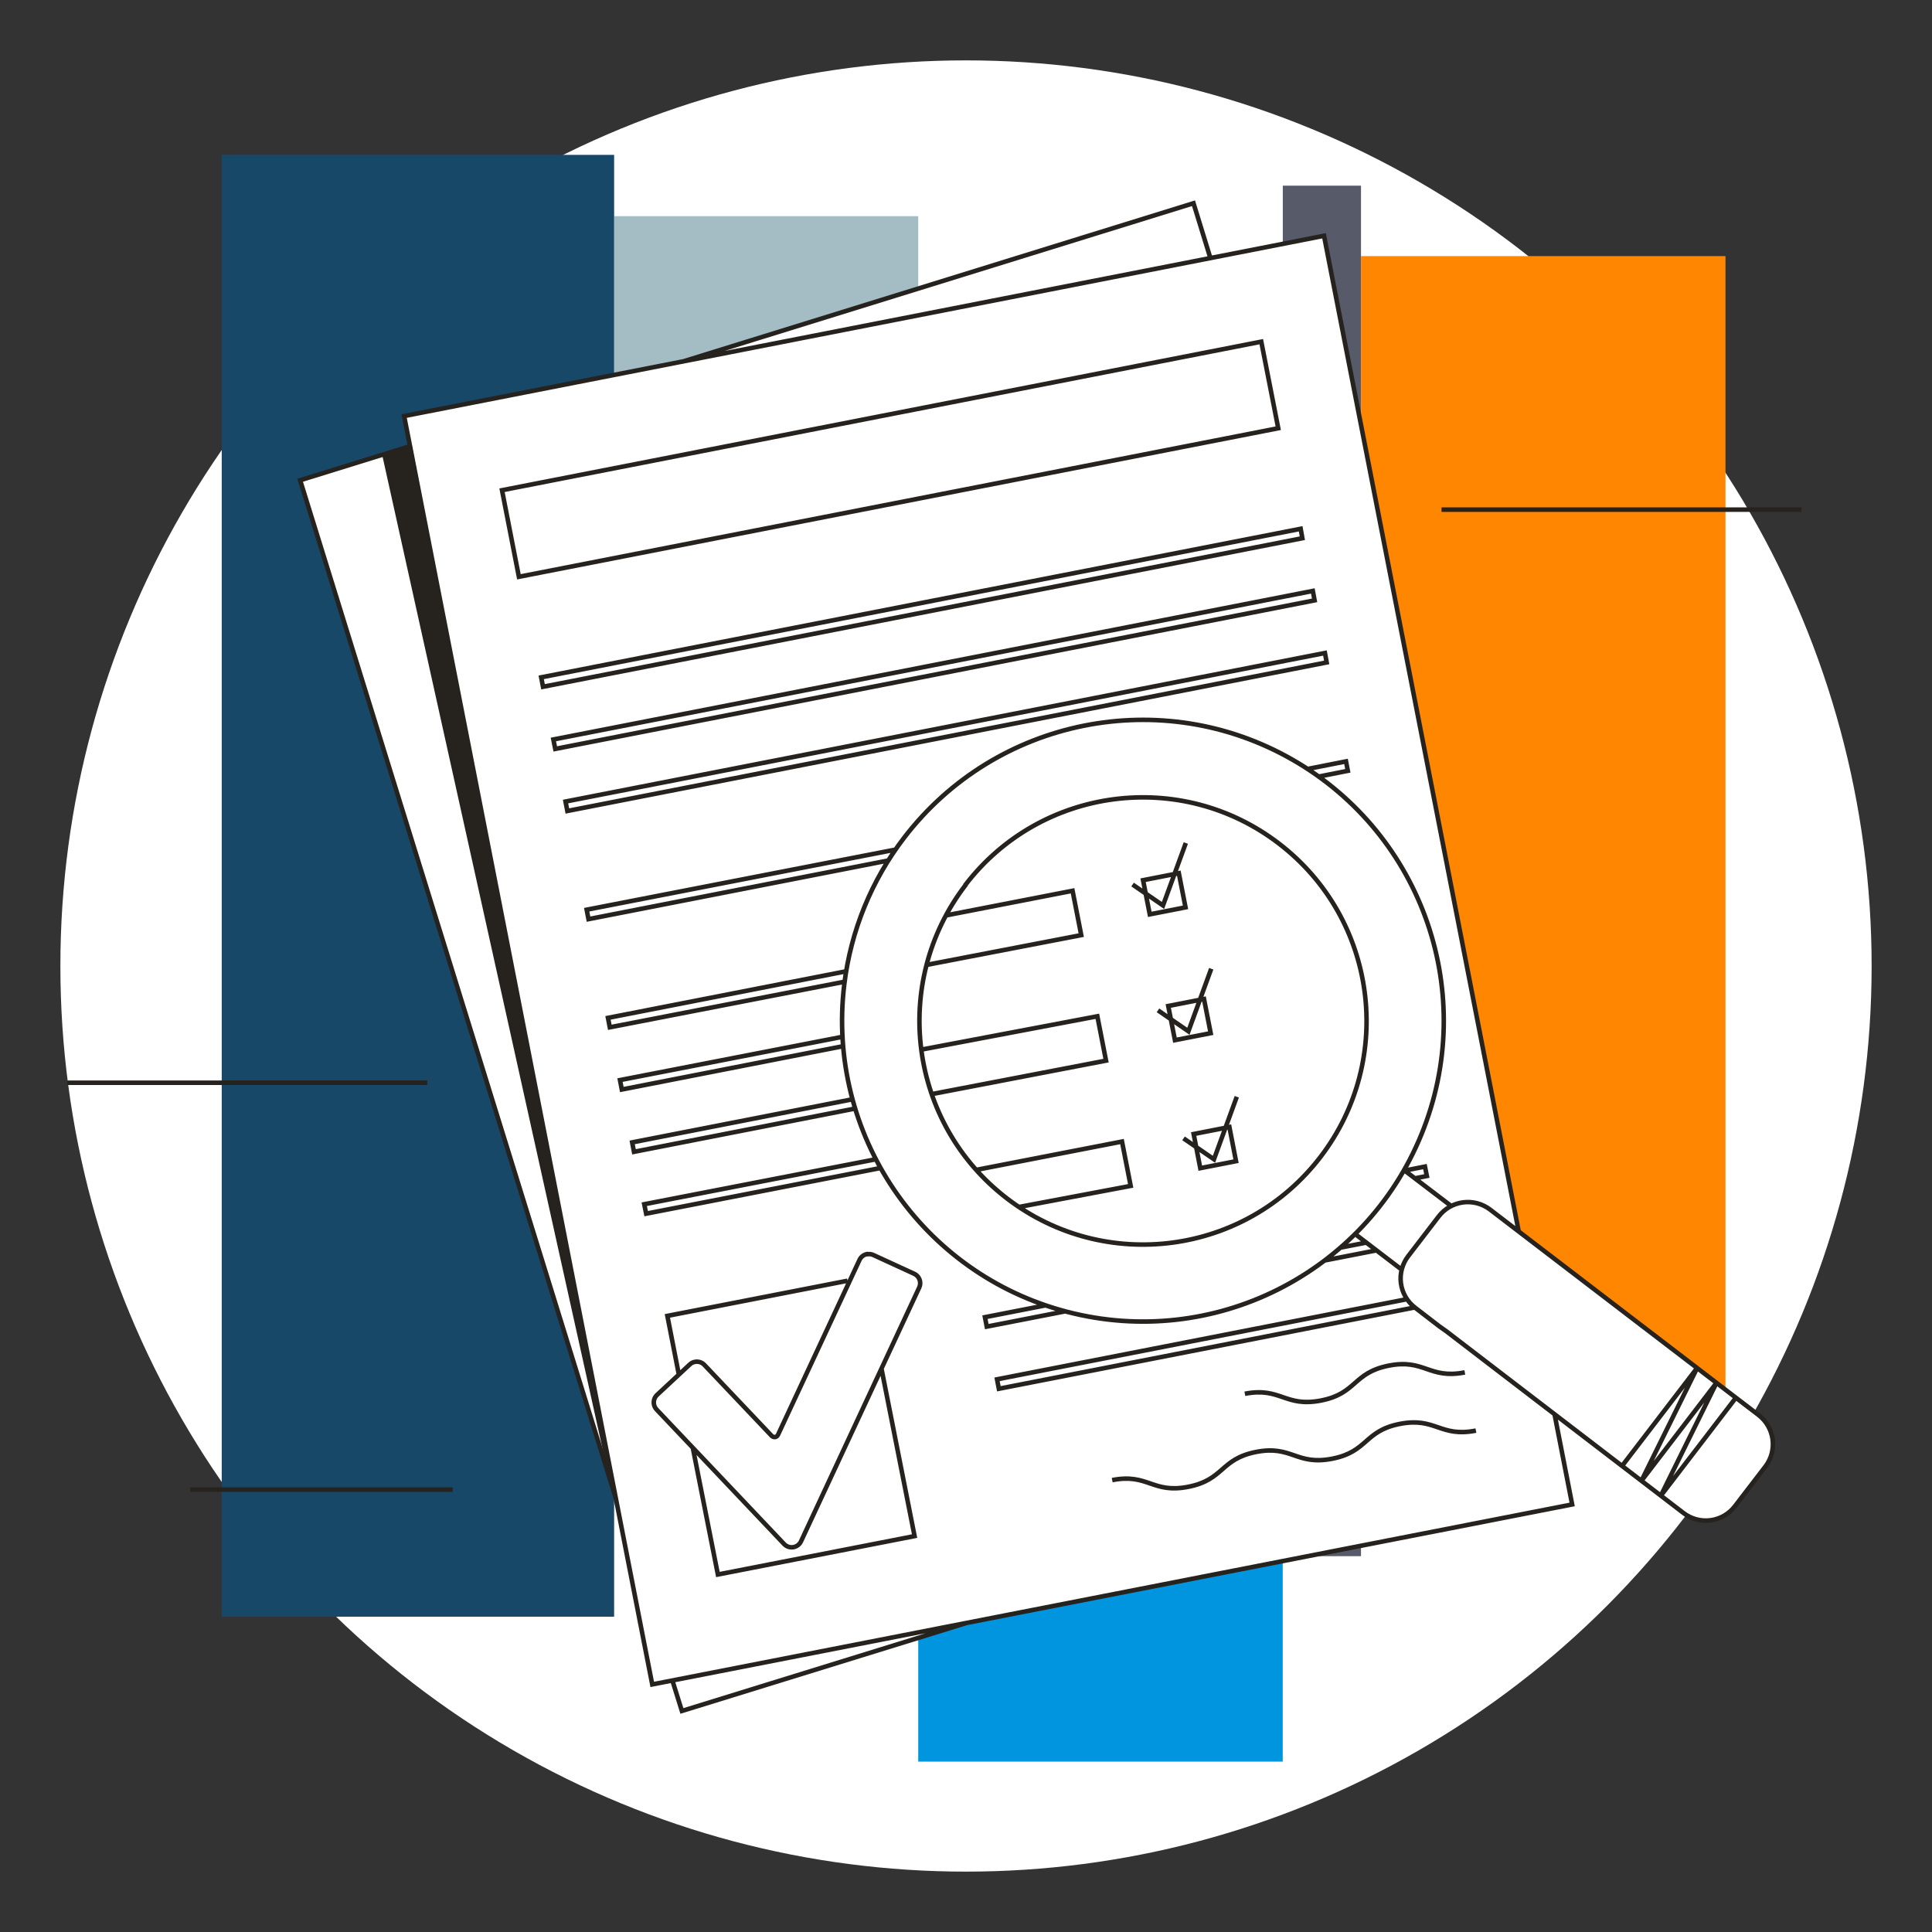
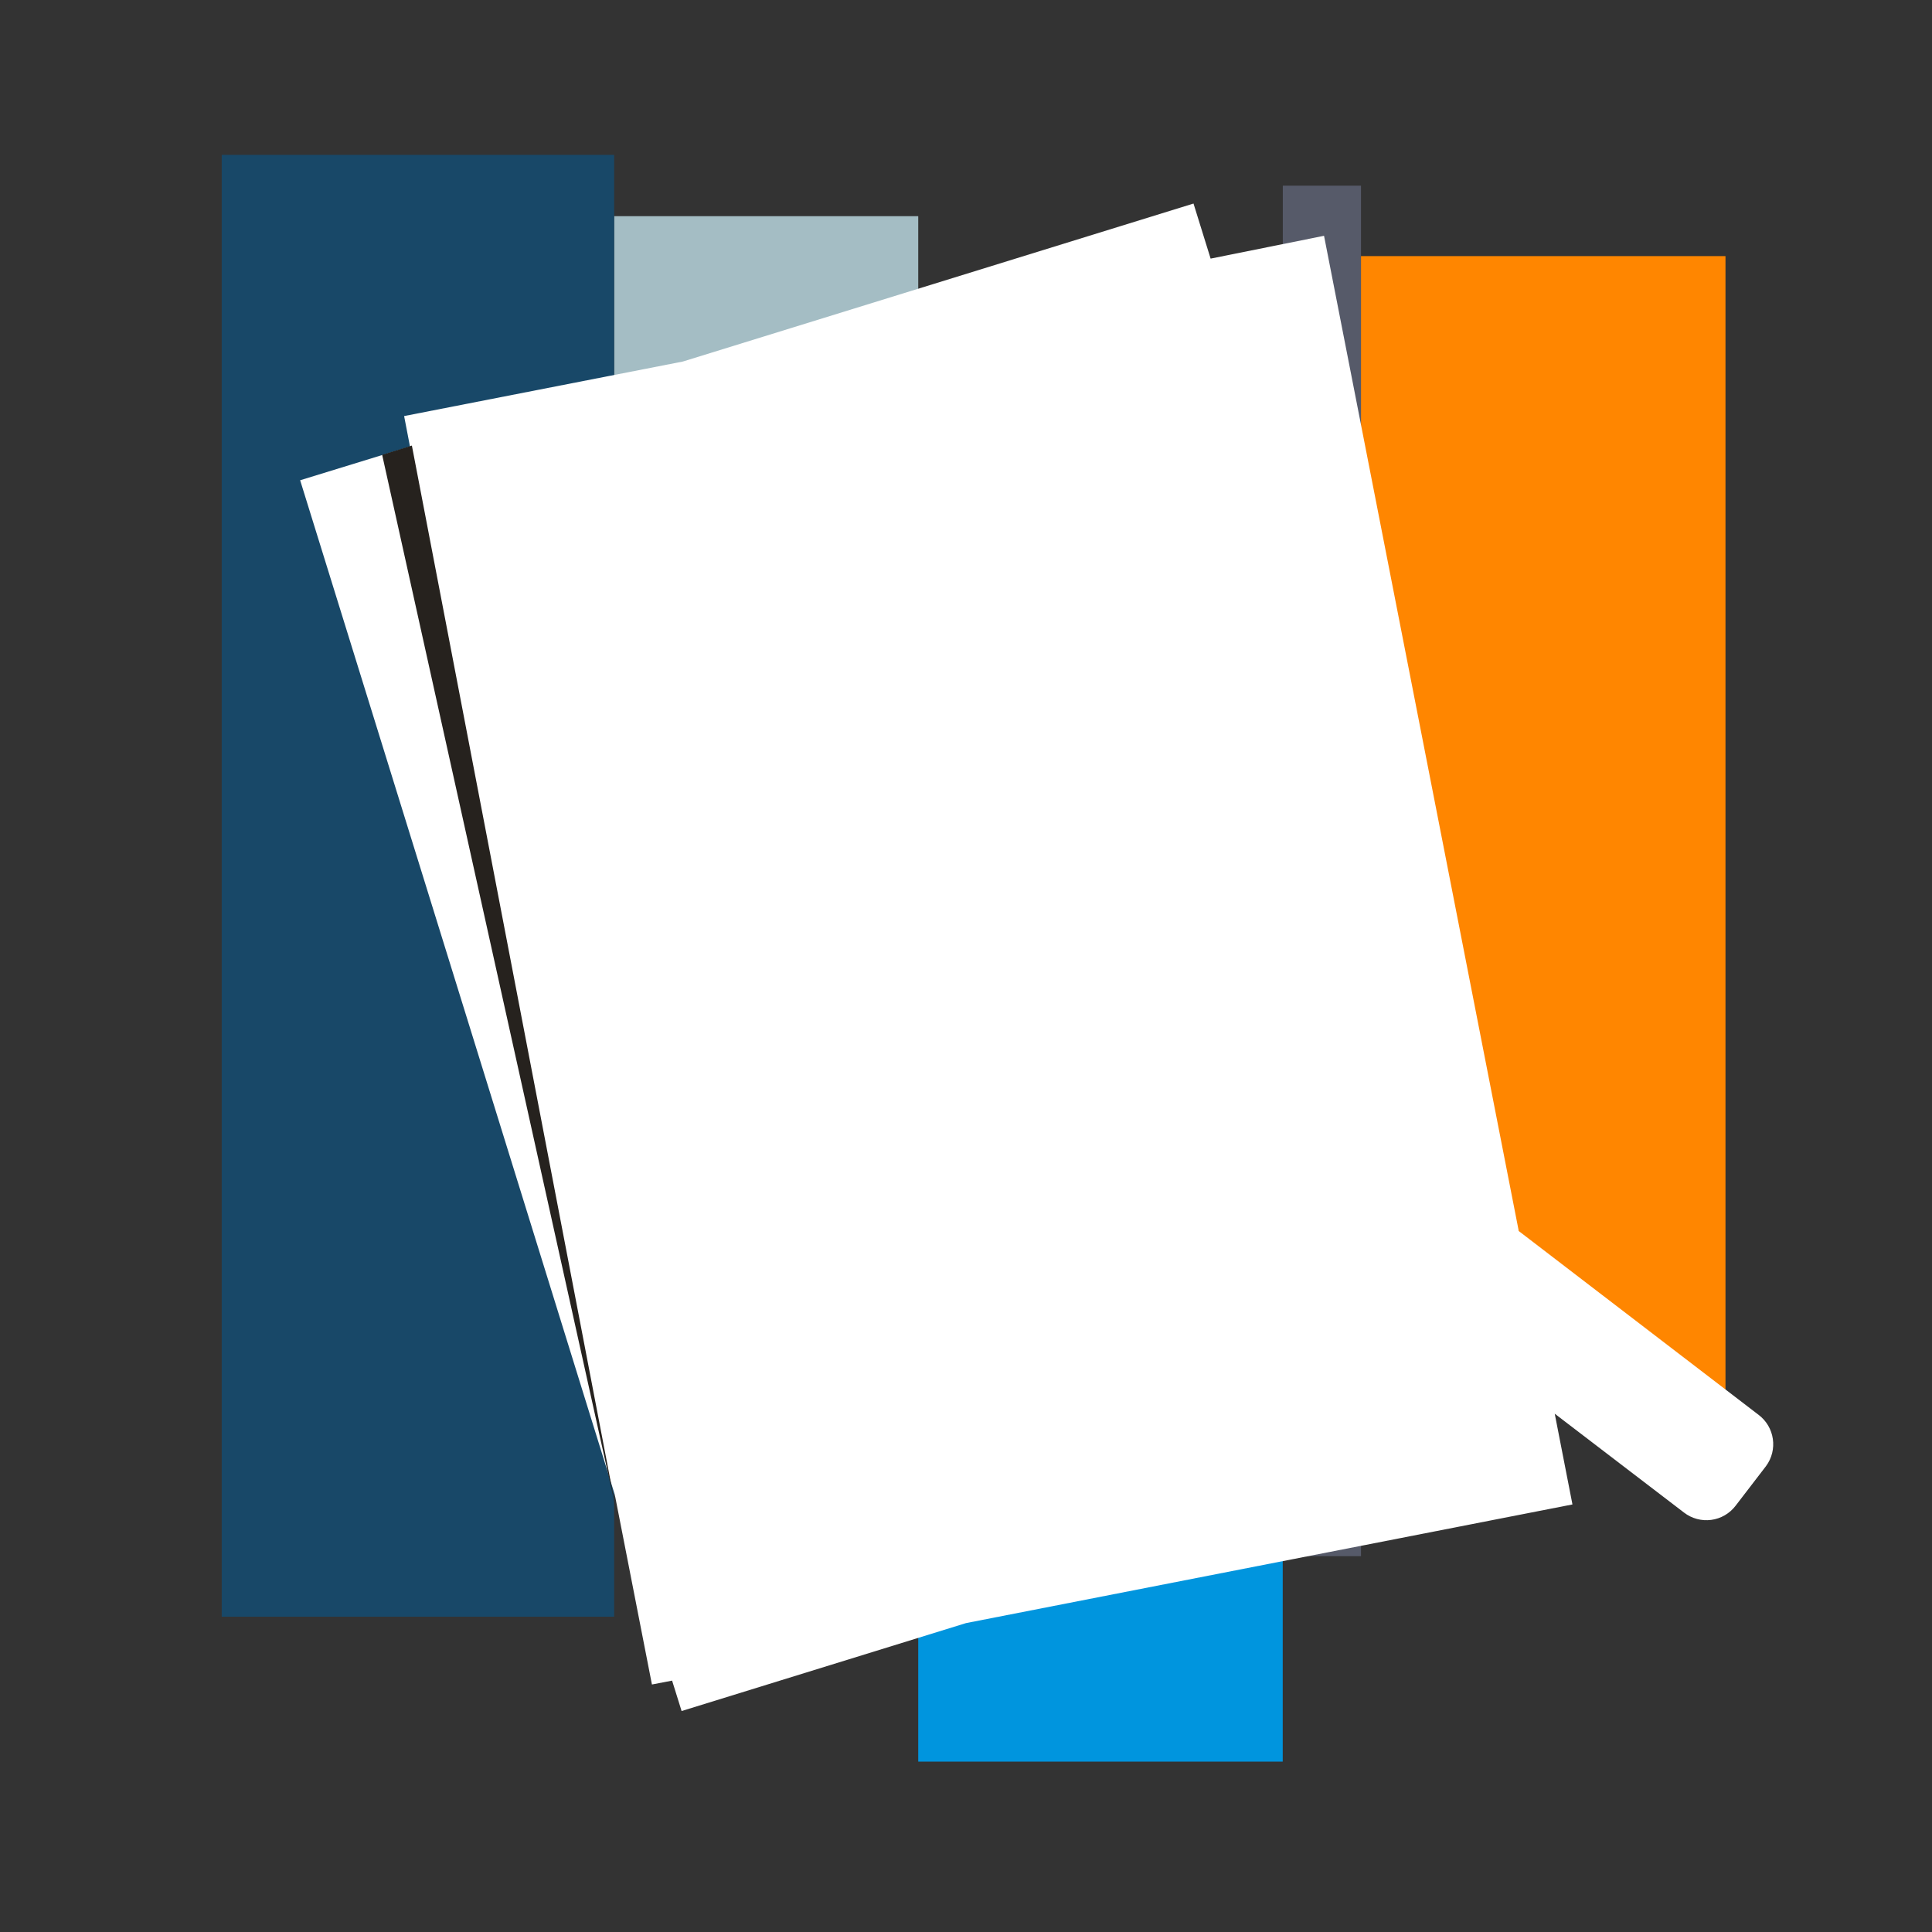
<svg xmlns="http://www.w3.org/2000/svg" width="256" height="256" viewBox="0 0 256 256" fill="none">
  <rect x="0" y="0" width="256" height="256" fill="#333333" stroke="none" />
  <g id="document_magifying_glass_corporate">
-     <circle id="darkmodeMask" cx="128" cy="128" r="120" fill="white" />
    <g id="stripes">
      <rect id="Rectangle" x="121.671" y="28.644" width="139.933" height="40.295" transform="rotate(90 121.671 28.644)" fill="#A4BDC4" />
      <rect id="Rectangle_2" x="169.968" y="45.193" width="188.231" height="48.297" transform="rotate(90 169.968 45.193)" fill="#0095DE" />
      <rect id="Rectangle_3" x="180.339" y="24.602" width="181.599" height="10.361" transform="rotate(90 180.339 24.602)" fill="#565A69" />
      <rect id="Rectangle_4" x="81.376" y="20.52" width="193.703" height="51.996" transform="rotate(90 81.376 20.52)" fill="#184868" />
      <rect id="Rectangle_5" x="228.636" y="33.935" width="151.312" height="48.297" transform="rotate(90 228.636 33.935)" fill="#FF8600" />
    </g>
    <path id="whiteFill" d="M233.01 187.465L201.222 163.104V163.014L175.441 31.244L160.413 34.268L158.146 26.971L90.487 47.904L53.548 55.131L54.325 59.162L39.771 63.637L81.436 197.977L81.537 198.42L86.385 223.204L89.056 222.69L90.316 226.721L128 215.07L208.358 199.347L206.01 187.323L223.143 200.426C224.166 201.214 225.461 201.562 226.741 201.394C228.022 201.226 229.182 200.554 229.967 199.529L233.998 194.278C235.601 192.122 235.159 189.076 233.01 187.465Z" fill="white" />
-     <path id="blackStroke" d="M158.146 26.93L158.432 26.842L158.344 26.555L158.057 26.644L158.146 26.93ZM39.771 63.637L39.682 63.351L39.395 63.44L39.484 63.726L39.771 63.637ZM90.356 226.711L90.069 226.801L90.159 227.086L90.444 226.998L90.356 226.711ZM175.441 31.244L175.735 31.187L175.677 30.892L175.383 30.95L175.441 31.244ZM53.548 55.131L53.491 54.836L53.196 54.894L53.254 55.188L53.548 55.131ZM86.425 223.194L86.131 223.251L86.188 223.546L86.483 223.488L86.425 223.194ZM208.317 199.347L208.375 199.642L208.669 199.584L208.612 199.29L208.317 199.347ZM119.806 110.997L120.044 111.18L120.044 111.18L119.806 110.997ZM191.617 176.378L191.8 176.14L191.79 176.133L191.617 176.378ZM223.063 200.476L223.246 200.239L223.245 200.238L223.063 200.476ZM229.886 199.579L229.648 199.397L229.648 199.397L229.886 199.579ZM233.917 194.328L234.155 194.511L234.156 194.51L233.917 194.328ZM233.01 187.495L233.193 187.257L233.193 187.257L233.01 187.495ZM197.452 160.282L197.635 160.044L197.635 160.044L197.452 160.282ZM190.629 161.189L190.867 161.372L190.867 161.372L190.629 161.189ZM186.598 166.44L186.835 166.623L186.836 166.623L186.598 166.44ZM187.495 173.264L187.678 173.026L187.677 173.025L187.495 173.264ZM190.73 175.753L190.547 175.991L190.557 175.998L190.73 175.753ZM127.939 117.276L128.178 117.459L128.239 117.378V117.276H127.939ZM169.474 111.783L169.291 112.021L169.291 112.021L169.474 111.783ZM127.939 117.226L127.702 117.043L127.639 117.124V117.226H127.939ZM220.069 198.188L219.8 198.056L220.307 198.371L220.069 198.188ZM227.447 183.232L227.716 183.364L227.209 183.049L227.447 183.232ZM217.499 196.213L217.23 196.08L217.737 196.395L217.499 196.213ZM224.877 181.266L225.146 181.399L224.639 181.084L224.877 181.266ZM167.126 45.274L167.42 45.216L167.362 44.922L167.068 44.979L167.126 45.274ZM66.52 64.957L66.462 64.663L66.168 64.721L66.225 65.015L66.52 64.957ZM68.757 76.427L68.463 76.485L68.52 76.779L68.815 76.722L68.757 76.427ZM169.373 56.743L169.431 57.038L169.725 56.98L169.668 56.686L169.373 56.743ZM172.346 70.067L172.642 70.015L172.588 69.714L172.289 69.773L172.346 70.067ZM71.71 89.751L71.653 89.457L71.359 89.514L71.416 89.808L71.71 89.751ZM71.952 91.001L71.658 91.058L71.715 91.353L72.01 91.295L71.952 91.001ZM172.568 71.317L172.626 71.612L172.915 71.555L172.864 71.265L172.568 71.317ZM173.959 78.302L174.254 78.247L174.199 77.949L173.901 78.007L173.959 78.302ZM73.323 97.986L73.265 97.691L72.969 97.749L73.029 98.045L73.323 97.986ZM73.575 99.235L73.281 99.295L73.34 99.587L73.632 99.53L73.575 99.235ZM174.191 79.552L174.248 79.846L174.54 79.789L174.486 79.497L174.191 79.552ZM175.562 86.526L175.857 86.471L175.801 86.173L175.504 86.232L175.562 86.526ZM74.936 106.21L74.878 105.915L74.584 105.973L74.641 106.267L74.936 106.21ZM75.177 107.46L74.883 107.517L74.94 107.812L75.235 107.754L75.177 107.46ZM175.794 87.776L175.851 88.07L176.143 88.013L176.088 87.721L175.794 87.776ZM80.559 134.874L80.502 134.579L80.208 134.637L80.265 134.931L80.559 134.874ZM80.801 136.123L80.507 136.18L80.564 136.475L80.858 136.418L80.801 136.123ZM82.152 143.118L82.095 142.824L81.8 142.881L81.857 143.175L82.152 143.118ZM82.394 144.368L82.099 144.425L82.156 144.72L82.451 144.662L82.394 144.368ZM83.764 151.373L83.707 151.078L83.413 151.136L83.47 151.43L83.764 151.373ZM84.006 152.622L83.712 152.679L83.769 152.975L84.064 152.917L84.006 152.622ZM85.367 159.567L85.31 159.272L85.013 159.33L85.073 159.626L85.367 159.567ZM85.619 160.816L85.325 160.876L85.384 161.168L85.676 161.111L85.619 160.816ZM178.595 102.138L178.653 102.432L178.947 102.374L178.89 102.081L178.595 102.138ZM178.353 100.888L178.648 100.831L178.591 100.536L178.295 100.594L178.353 100.888ZM77.737 120.542L77.68 120.247L77.386 120.305L77.443 120.599L77.737 120.542ZM77.979 121.791L77.685 121.849L77.742 122.144L78.037 122.086L77.979 121.791ZM189.067 155.827L189.125 156.122L189.421 156.064L189.361 155.768L189.067 155.827ZM188.815 154.578L189.109 154.518L189.05 154.225L188.757 154.283L188.815 154.578ZM130.51 174.534L130.452 174.239L130.158 174.297L130.215 174.591L130.51 174.534ZM130.751 175.783L130.457 175.84L130.514 176.135L130.809 176.078L130.751 175.783ZM132.112 182.768L132.054 182.473L131.761 182.531L131.818 182.825L132.112 182.768ZM132.354 184.018L132.059 184.075L132.117 184.37L132.412 184.312L132.354 184.018ZM95.123 208.63L94.829 208.688L94.887 208.982L95.181 208.924L95.123 208.63ZM121.187 203.54L121.244 203.835L121.539 203.777L121.481 203.482L121.187 203.54ZM88.431 174.362L88.374 174.068L88.079 174.125L88.136 174.42L88.431 174.362ZM114.898 166.168L115.032 165.9L114.942 165.855L114.843 165.873L114.898 166.168ZM113.89 166.944L113.618 166.817L113.618 166.818L113.89 166.944ZM103.085 190.125L102.813 189.999L102.812 190.001L103.085 190.125ZM102.712 190.418L102.75 190.715L102.759 190.714L102.768 190.713L102.712 190.418ZM102.259 190.266L102.041 190.473L102.051 190.482L102.259 190.266ZM93.329 180.853L93.111 181.059L93.111 181.059L93.329 180.853ZM92.109 180.45L92.151 180.747L92.162 180.745L92.109 180.45ZM91.394 180.803L91.598 181.022L91.604 181.016L91.394 180.803ZM87.06 184.834L86.856 184.614L86.854 184.616L87.06 184.834ZM87.01 186.779L87.227 186.573L87.227 186.572L87.01 186.779ZM103.902 204.598L104.12 204.392L104.119 204.392L103.902 204.598ZM106.139 204.236L106.411 204.362L106.411 204.362L106.139 204.236ZM121.801 170.603L122.073 170.73L122.074 170.729L121.801 170.603ZM121.126 168.779L121.001 169.051L121.002 169.052L121.126 168.779ZM115.734 166.299L115.608 166.571L115.609 166.572L115.734 166.299ZM114.938 166.188L114.804 166.457L114.89 166.5L114.985 166.485L114.938 166.188ZM143.269 123.908L143.326 124.203L143.621 124.146L143.564 123.85L143.269 123.908ZM142.12 118.032L142.415 117.975L142.357 117.68L142.063 117.738L142.12 118.032ZM146.555 140.538L146.611 140.833L146.907 140.776L146.849 140.48L146.555 140.538ZM145.406 134.662L145.7 134.605L145.643 134.312L145.35 134.367L145.406 134.662ZM149.821 157.138L149.876 157.432L150.173 157.376L150.115 157.08L149.821 157.138ZM148.672 151.262L148.966 151.204L148.908 150.91L148.614 150.967L148.672 151.262ZM156.2 115.704L156.495 115.646L156.437 115.352L156.143 115.41L156.2 115.704ZM151.463 116.631L151.406 116.337L151.111 116.394L151.169 116.689L151.463 116.631ZM152.35 121.157L152.056 121.214L152.114 121.509L152.408 121.451L152.35 121.157ZM157.087 120.229L157.145 120.524L157.439 120.466L157.382 120.172L157.087 120.229ZM159.536 132.374L159.831 132.317L159.773 132.022L159.479 132.08L159.536 132.374ZM154.799 133.301L154.742 133.007L154.447 133.065L154.505 133.359L154.799 133.301ZM155.686 137.827L155.392 137.884L155.45 138.179L155.744 138.121L155.686 137.827ZM160.423 136.9L160.481 137.194L160.775 137.136L160.718 136.842L160.423 136.9ZM162.903 149.337L163.197 149.28L163.14 148.985L162.845 149.042L162.903 149.337ZM158.166 150.264L158.108 149.97L157.814 150.027L157.871 150.321L158.166 150.264ZM159.043 154.789L158.748 154.846L158.805 155.141L159.1 155.084L159.043 154.789ZM163.78 153.862L163.837 154.157L164.131 154.099L164.074 153.805L163.78 153.862ZM154.104 119.977L153.934 120.225L154.253 120.444L154.386 120.08L154.104 119.977ZM157.47 136.648L157.3 136.895L157.619 137.114L157.752 136.75L157.47 136.648ZM160.857 153.61L160.687 153.857L161.006 154.077L161.139 153.713L160.857 153.61ZM90.475 48.221L158.234 27.217L158.057 26.644L90.297 47.648L90.475 48.221ZM157.859 27.019L160.117 34.356L160.69 34.179L158.432 26.842L157.859 27.019ZM54.236 58.835L39.682 63.351L39.86 63.924L54.413 59.408L54.236 58.835ZM39.484 63.726L81.16 198.126L81.733 197.948L40.057 63.548L39.484 63.726ZM88.81 222.769L90.069 226.801L90.642 226.622L89.382 222.59L88.81 222.769ZM90.444 226.998L128.089 215.357L127.911 214.784L90.267 226.425L90.444 226.998ZM25.197 197.682H59.978V197.082H25.197V197.682ZM8.92 143.771H56.622V143.171H8.92V143.771ZM191.012 67.828H238.715V67.228H191.012V67.828ZM201.516 163.047L175.735 31.187L175.146 31.302L200.928 163.162L201.516 163.047ZM175.383 30.95L53.491 54.836L53.606 55.425L175.498 31.538L175.383 30.95ZM53.254 55.188L86.131 223.251L86.72 223.136L53.843 55.073L53.254 55.188ZM86.483 223.488L208.375 199.642L208.26 199.053L86.368 222.899L86.483 223.488ZM208.612 199.29L206.294 187.407L205.705 187.522L208.023 199.405L208.612 199.29ZM185.903 167.986L179.957 163.44L179.592 163.917L185.539 168.463L185.903 167.986ZM192.403 159.509L186.447 154.974L186.083 155.451L192.04 159.987L192.403 159.509ZM111.576 130.383C109.139 150.354 121.856 169.048 141.327 174.115L141.478 173.534C122.298 168.543 109.771 150.129 112.172 130.455L111.576 130.383ZM141.327 174.115C160.799 179.182 181.015 169.059 188.622 150.433L188.067 150.206C180.573 168.554 160.659 178.526 141.478 173.534L141.327 174.115ZM188.622 150.433C196.229 131.806 188.879 110.425 171.428 100.413L171.129 100.933C188.32 110.796 195.56 131.858 188.067 150.206L188.622 150.433ZM171.428 100.413C153.976 90.4 131.808 94.847 119.568 110.815L120.044 111.18C132.102 95.45 153.938 91.07 171.129 100.933L171.428 100.413ZM119.568 110.815C115.203 116.506 112.444 123.263 111.576 130.383L112.172 130.455C113.026 123.442 115.745 116.786 120.044 111.18L119.568 110.815ZM191.434 176.616L222.88 200.714L223.245 200.238L191.799 176.14L191.434 176.616ZM222.879 200.714C223.966 201.551 225.34 201.92 226.7 201.742L226.621 201.147C225.42 201.305 224.205 200.978 223.246 200.239L222.879 200.714ZM226.7 201.742C228.059 201.563 229.291 200.851 230.124 199.761L229.648 199.397C228.912 200.359 227.823 200.989 226.621 201.147L226.7 201.742ZM230.124 199.762L234.155 194.511L233.679 194.146L229.648 199.397L230.124 199.762ZM234.156 194.51C235.891 192.241 235.46 188.995 233.193 187.257L232.828 187.733C234.832 189.27 235.213 192.139 233.679 194.146L234.156 194.51ZM233.193 187.257L197.635 160.044L197.27 160.52L232.828 187.733L233.193 187.257ZM197.635 160.044C195.368 158.31 192.126 158.741 190.391 161.007L190.867 161.372C192.401 159.369 195.267 158.988 197.27 160.52L197.635 160.044ZM190.391 161.007L186.36 166.258L186.836 166.623L190.867 161.372L190.391 161.007ZM186.36 166.257C185.523 167.343 185.153 168.718 185.332 170.077L185.927 169.999C185.769 168.798 186.096 167.583 186.835 166.623L186.36 166.257ZM185.332 170.077C185.511 171.437 186.223 172.669 187.312 173.502L187.677 173.025C186.715 172.289 186.085 171.2 185.927 169.999L185.332 170.077ZM187.312 173.501L190.547 175.991L190.913 175.515L187.678 173.026L187.312 173.501ZM190.557 175.998L191.444 176.623L191.79 176.133L190.903 175.508L190.557 175.998ZM127.701 117.094C117.651 130.21 120.137 148.991 133.252 159.042L133.617 158.565C120.765 148.716 118.329 130.312 128.178 117.459L127.701 117.094ZM133.252 159.042C146.368 169.093 165.149 166.609 175.201 153.494L174.725 153.129C164.874 165.981 146.47 168.415 133.617 158.565L133.252 159.042ZM175.201 153.494C185.253 140.379 182.771 121.598 169.656 111.545L169.291 112.021C182.143 121.873 184.575 140.277 174.725 153.129L175.201 153.494ZM169.657 111.545C156.551 101.484 137.772 103.945 127.702 117.043L128.177 117.409C138.046 104.573 156.449 102.162 169.291 112.021L169.657 111.545ZM127.639 117.226V117.276H128.239V117.226H127.639ZM229.779 185.024L219.831 198.006L220.307 198.371L230.255 185.389L229.779 185.024ZM220.338 198.321L227.716 183.364L227.178 183.099L219.8 198.056L220.338 198.321ZM227.209 183.049L217.261 196.03L217.737 196.395L227.685 183.414L227.209 183.049ZM217.768 196.346L225.146 181.399L224.608 181.133L217.23 196.08L217.768 196.346ZM224.639 181.084L214.691 194.065L215.167 194.43L225.115 181.449L224.639 181.084ZM167.068 44.979L66.462 64.663L66.577 65.252L167.183 45.568L167.068 44.979ZM66.225 65.015L68.463 76.485L69.052 76.37L66.814 64.9L66.225 65.015ZM68.815 76.722L169.431 57.038L169.316 56.449L68.7 76.133L68.815 76.722ZM169.668 56.686L167.42 45.216L166.831 45.331L169.079 56.801L169.668 56.686ZM172.289 69.773L71.653 89.457L71.768 90.046L172.404 70.362L172.289 69.773ZM71.416 89.808L71.658 91.058L72.247 90.944L72.005 89.694L71.416 89.808ZM72.01 91.295L172.626 71.612L172.511 71.023L71.894 90.707L72.01 91.295ZM172.864 71.265L172.642 70.015L172.051 70.12L172.273 71.37L172.864 71.265ZM173.901 78.007L73.265 97.691L73.38 98.28L174.017 78.596L173.901 78.007ZM73.029 98.045L73.281 99.295L73.869 99.176L73.617 97.926L73.029 98.045ZM73.632 99.53L174.248 79.846L174.133 79.257L73.517 98.941L73.632 99.53ZM174.486 79.497L174.254 78.247L173.664 78.356L173.896 79.606L174.486 79.497ZM175.504 86.232L74.878 105.915L74.993 106.504L175.619 86.82L175.504 86.232ZM74.641 106.267L74.883 107.517L75.472 107.403L75.23 106.153L74.641 106.267ZM75.235 107.754L175.851 88.07L175.736 87.481L75.12 107.165L75.235 107.754ZM176.088 87.721L175.857 86.471L175.267 86.581L175.499 87.831L176.088 87.721ZM112.089 128.401L80.502 134.579L80.617 135.168L112.204 128.99L112.089 128.401ZM80.265 134.931L80.507 136.18L81.096 136.066L80.854 134.817L80.265 134.931ZM80.858 136.418L112.002 130.371L111.887 129.782L80.744 135.829L80.858 136.418ZM111.615 137.079L82.095 142.824L82.209 143.413L111.73 137.668L111.615 137.079ZM81.857 143.175L82.099 144.425L82.688 144.311L82.446 143.061L81.857 143.175ZM82.451 144.662L111.791 138.917L111.675 138.329L82.336 144.073L82.451 144.662ZM112.814 145.384L83.707 151.078L83.822 151.667L112.929 145.973L112.814 145.384ZM83.47 151.43L83.712 152.679L84.301 152.565L84.059 151.316L83.47 151.43ZM84.064 152.917L113.373 147.182L113.258 146.593L83.949 152.328L84.064 152.917ZM115.989 153.316L85.31 159.272L85.424 159.861L116.104 153.905L115.989 153.316ZM85.073 159.626L85.325 160.876L85.913 160.757L85.661 159.507L85.073 159.626ZM85.676 161.111L116.729 155.064L116.614 154.475L85.562 160.522L85.676 161.111ZM174.773 103.198L178.653 102.432L178.537 101.844L174.657 102.61L174.773 103.198ZM178.89 102.081L178.648 100.831L178.059 100.945L178.301 102.195L178.89 102.081ZM178.295 100.594L173.185 101.602L173.301 102.19L178.411 101.183L178.295 100.594ZM118.64 112.275L77.68 120.247L77.795 120.836L118.755 112.864L118.64 112.275ZM77.443 120.599L77.685 121.849L78.274 121.734L78.032 120.485L77.443 120.599ZM78.037 122.086L117.767 114.315L117.652 113.726L77.922 121.497L78.037 122.086ZM187.522 156.434L189.125 156.122L189.01 155.533L187.407 155.845L187.522 156.434ZM189.361 155.768L189.109 154.518L188.521 154.637L188.773 155.887L189.361 155.768ZM188.757 154.283L185.905 154.848L186.021 155.436L188.873 154.872L188.757 154.283ZM180.947 164.362L177.53 165.027L177.645 165.616L181.061 164.951L180.947 164.362ZM175.548 167.319L182.412 165.979L182.297 165.39L175.433 166.73L175.548 167.319ZM138.444 172.677L130.452 174.239L130.567 174.828L138.56 173.266L138.444 172.677ZM130.215 174.591L130.457 175.84L131.046 175.726L130.804 174.477L130.215 174.591ZM130.809 176.078L141.15 174.062L141.035 173.473L130.694 175.489L130.809 176.078ZM186.389 171.85L132.054 182.473L132.17 183.062L186.504 172.439L186.389 171.85ZM131.818 182.825L132.059 184.075L132.648 183.961L132.407 182.711L131.818 182.825ZM132.412 184.312L187.522 173.538L187.407 172.949L132.296 183.723L132.412 184.312ZM91.523 191.978L94.829 208.688L95.418 208.572L92.112 191.861L91.523 191.978ZM95.181 208.924L121.244 203.835L121.129 203.246L95.066 208.336L95.181 208.924ZM121.481 203.482L117.097 181.309L116.508 181.425L120.893 203.598L121.481 203.482ZM112.24 169.411L88.374 174.068L88.488 174.657L112.355 170L112.24 169.411ZM88.136 174.42L89.668 182.251L90.257 182.136L88.725 174.305L88.136 174.42ZM114.843 165.873C114.307 165.971 113.85 166.323 113.618 166.817L114.161 167.072C114.311 166.753 114.605 166.527 114.952 166.463L114.843 165.873ZM113.618 166.818L102.813 189.999L103.357 190.252L114.162 167.071L113.618 166.818ZM102.812 190.001C102.783 190.065 102.725 190.11 102.657 190.123L102.768 190.713C103.028 190.664 103.249 190.491 103.358 190.25L102.812 190.001ZM102.675 190.12C102.599 190.129 102.522 190.104 102.467 190.051L102.051 190.482C102.236 190.662 102.493 190.747 102.75 190.715L102.675 190.12ZM102.476 190.06L93.547 180.646L93.111 181.059L102.041 190.473L102.476 190.06ZM93.547 180.647C93.165 180.242 92.605 180.057 92.057 180.154L92.162 180.745C92.511 180.683 92.868 180.801 93.111 181.059L93.547 180.647ZM92.068 180.153C91.734 180.199 91.424 180.352 91.183 180.589L91.604 181.016C91.753 180.87 91.945 180.776 92.151 180.747L92.068 180.153ZM91.19 180.583L86.856 184.614L87.264 185.054L91.598 181.022L91.19 180.583ZM86.854 184.616C86.53 184.921 86.341 185.343 86.33 185.788L86.93 185.804C86.937 185.519 87.058 185.248 87.266 185.052L86.854 184.616ZM86.33 185.788C86.318 186.234 86.485 186.665 86.793 186.987L87.227 186.572C87.029 186.366 86.922 186.089 86.93 185.804L86.33 185.788ZM86.792 186.986L103.684 204.805L104.119 204.392L87.227 186.573L86.792 186.986ZM103.684 204.805C104.064 205.206 104.618 205.394 105.164 205.305L105.068 204.713C104.718 204.77 104.363 204.65 104.12 204.392L103.684 204.805ZM105.164 205.305C105.71 205.217 106.177 204.864 106.411 204.362L105.867 204.109C105.717 204.43 105.418 204.656 105.068 204.713L105.164 205.305ZM106.411 204.362L122.073 170.73L121.53 170.476L105.867 204.109L106.411 204.362ZM122.074 170.729C122.261 170.325 122.279 169.863 122.125 169.446L121.562 169.654C121.661 169.922 121.649 170.218 121.529 170.477L122.074 170.729ZM122.125 169.446C121.97 169.029 121.656 168.69 121.251 168.506L121.002 169.052C121.261 169.17 121.463 169.387 121.562 169.654L122.125 169.446ZM121.252 168.506L115.859 166.027L115.609 166.572L121.001 169.051L121.252 168.506ZM115.86 166.027C115.558 165.887 115.22 165.84 114.891 165.892L114.985 166.485C115.197 166.451 115.413 166.481 115.608 166.571L115.86 166.027ZM115.072 165.92L115.032 165.9L114.763 166.437L114.804 166.457L115.072 165.92ZM122.755 128.164L143.326 124.203L143.212 123.613L122.642 127.574L122.755 128.164ZM143.564 123.85L142.415 117.975L141.826 118.09L142.975 123.966L143.564 123.85ZM142.063 117.738L125.191 121.023L125.306 121.612L142.178 118.327L142.063 117.738ZM123.43 145.287L146.611 140.833L146.498 140.243L123.317 144.698L123.43 145.287ZM146.849 140.48L145.7 134.605L145.111 134.72L146.26 140.596L146.849 140.48ZM145.35 134.367L121.998 138.792L122.109 139.381L145.462 134.957L145.35 134.367ZM134.97 160.244L149.876 157.432L149.765 156.843L134.858 159.655L134.97 160.244ZM150.115 157.08L148.966 151.204L148.377 151.319L149.526 157.195L150.115 157.08ZM148.614 150.967L129.324 154.717L129.438 155.306L148.729 151.556L148.614 150.967ZM156.143 115.41L151.406 116.337L151.521 116.926L156.258 115.998L156.143 115.41ZM151.169 116.689L152.056 121.214L152.645 121.099L151.758 116.574L151.169 116.689ZM152.408 121.451L157.145 120.524L157.03 119.935L152.293 120.862L152.408 121.451ZM157.382 120.172L156.495 115.646L155.906 115.762L156.793 120.287L157.382 120.172ZM159.479 132.08L154.742 133.007L154.857 133.596L159.594 132.669L159.479 132.08ZM154.505 133.359L155.392 137.884L155.981 137.769L155.094 133.244L154.505 133.359ZM155.744 138.121L160.481 137.194L160.366 136.605L155.629 137.532L155.744 138.121ZM160.718 136.842L159.831 132.317L159.242 132.432L160.129 136.957L160.718 136.842ZM162.845 149.042L158.108 149.97L158.223 150.558L162.96 149.631L162.845 149.042ZM157.871 150.321L158.748 154.846L159.337 154.732L158.46 150.207L157.871 150.321ZM159.1 155.084L163.837 154.157L163.722 153.568L158.985 154.495L159.1 155.084ZM164.074 153.805L163.197 149.28L162.608 149.394L163.485 153.919L164.074 153.805ZM147.429 196.417C149.731 195.963 150.996 196.4 152.306 196.849C153.652 197.312 155.042 197.787 157.508 197.304L157.392 196.715C155.081 197.168 153.81 196.732 152.501 196.282C151.155 195.82 149.769 195.344 147.313 195.828L147.429 196.417ZM157.508 197.304C159.973 196.82 161.077 195.86 162.145 194.927C163.184 194.02 164.187 193.141 166.488 192.687L166.372 192.099C163.917 192.583 162.818 193.543 161.75 194.475C160.712 195.382 159.704 196.261 157.392 196.715L157.508 197.304ZM166.488 192.687C168.79 192.234 170.054 192.67 171.364 193.121C172.71 193.585 174.101 194.063 176.566 193.585L176.452 192.996C174.14 193.444 172.87 193.005 171.56 192.554C170.214 192.091 168.828 191.615 166.372 192.099L166.488 192.687ZM176.566 193.585C179.032 193.106 180.136 192.143 181.204 191.208C182.243 190.298 183.245 189.417 185.547 188.969L185.432 188.38C182.976 188.858 181.876 189.822 180.809 190.756C179.77 191.666 178.763 192.547 176.452 192.996L176.566 193.585ZM185.547 188.969C187.848 188.52 189.113 188.956 190.424 189.405C191.77 189.866 193.16 190.339 195.626 189.855L195.51 189.267C193.198 189.72 191.928 189.286 190.618 188.837C189.273 188.377 187.887 187.901 185.432 188.38L185.547 188.969ZM165.006 184.977C167.308 184.529 168.573 184.965 169.883 185.415C171.229 185.877 172.619 186.353 175.085 185.874L174.97 185.285C172.658 185.734 171.388 185.297 170.078 184.848C168.732 184.385 167.347 183.91 164.891 184.388L165.006 184.977ZM175.085 185.874C177.551 185.396 178.655 184.433 179.724 183.496C180.764 182.585 181.769 181.702 184.076 181.248L183.96 180.659C181.499 181.143 180.397 182.109 179.329 183.045C178.289 183.955 177.282 184.837 174.97 185.285L175.085 185.874ZM184.076 181.248C186.382 180.795 187.647 181.231 188.956 181.682C190.3 182.146 191.688 182.624 194.154 182.145L194.039 181.556C191.728 182.005 190.46 181.566 189.151 181.115C187.806 180.651 186.421 180.176 183.96 180.659L184.076 181.248ZM149.903 117.453L153.934 120.225L154.274 119.73L150.242 116.958L149.903 117.453ZM154.386 120.08L157.409 111.806L156.846 111.6L153.822 119.874L154.386 120.08ZM153.269 134.123L157.3 136.895L157.64 136.4L153.609 133.629L153.269 134.123ZM157.752 136.75L160.776 128.466L160.212 128.26L157.188 136.545L157.752 136.75ZM156.655 151.086L160.687 153.857L161.027 153.363L156.995 150.591L156.655 151.086ZM161.139 153.713L164.162 145.428L163.599 145.223L160.575 153.507L161.139 153.713Z" fill="#26221E" />
    <path id="blackFill" d="M50.636 60.261L81.628 200.023L54.576 59.041L50.636 60.261Z" fill="#26221E" />
  </g>
</svg>